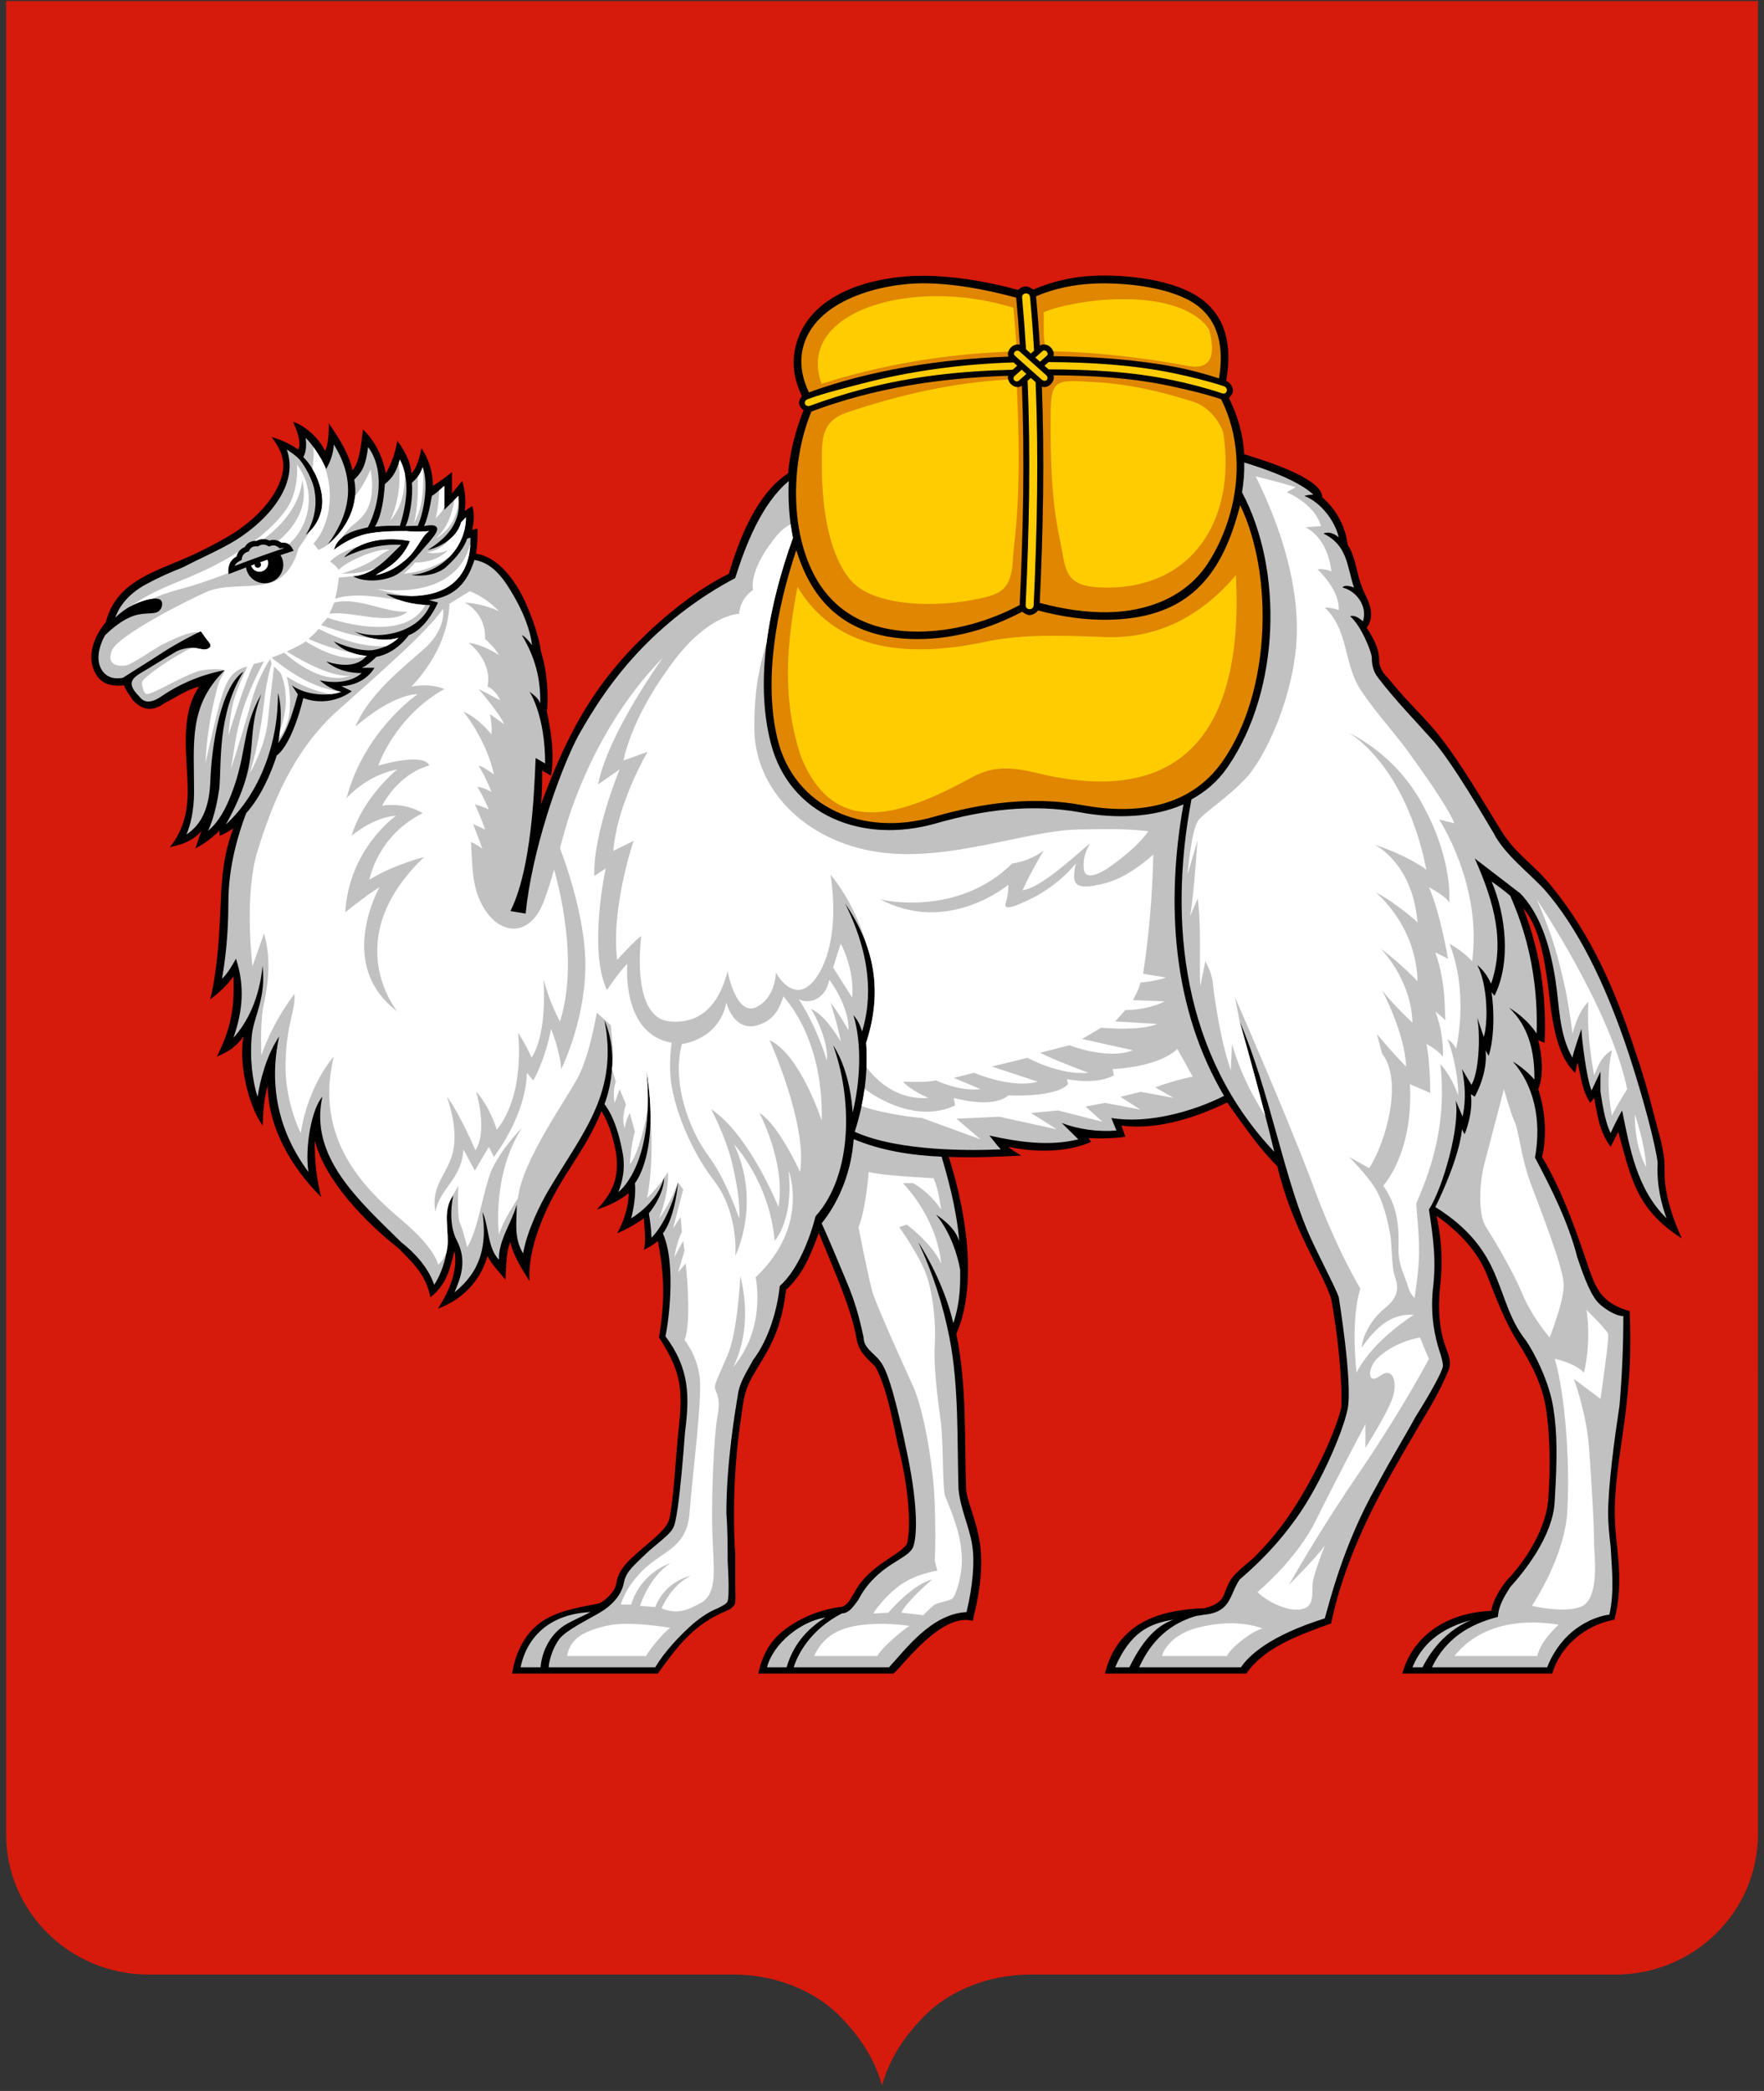
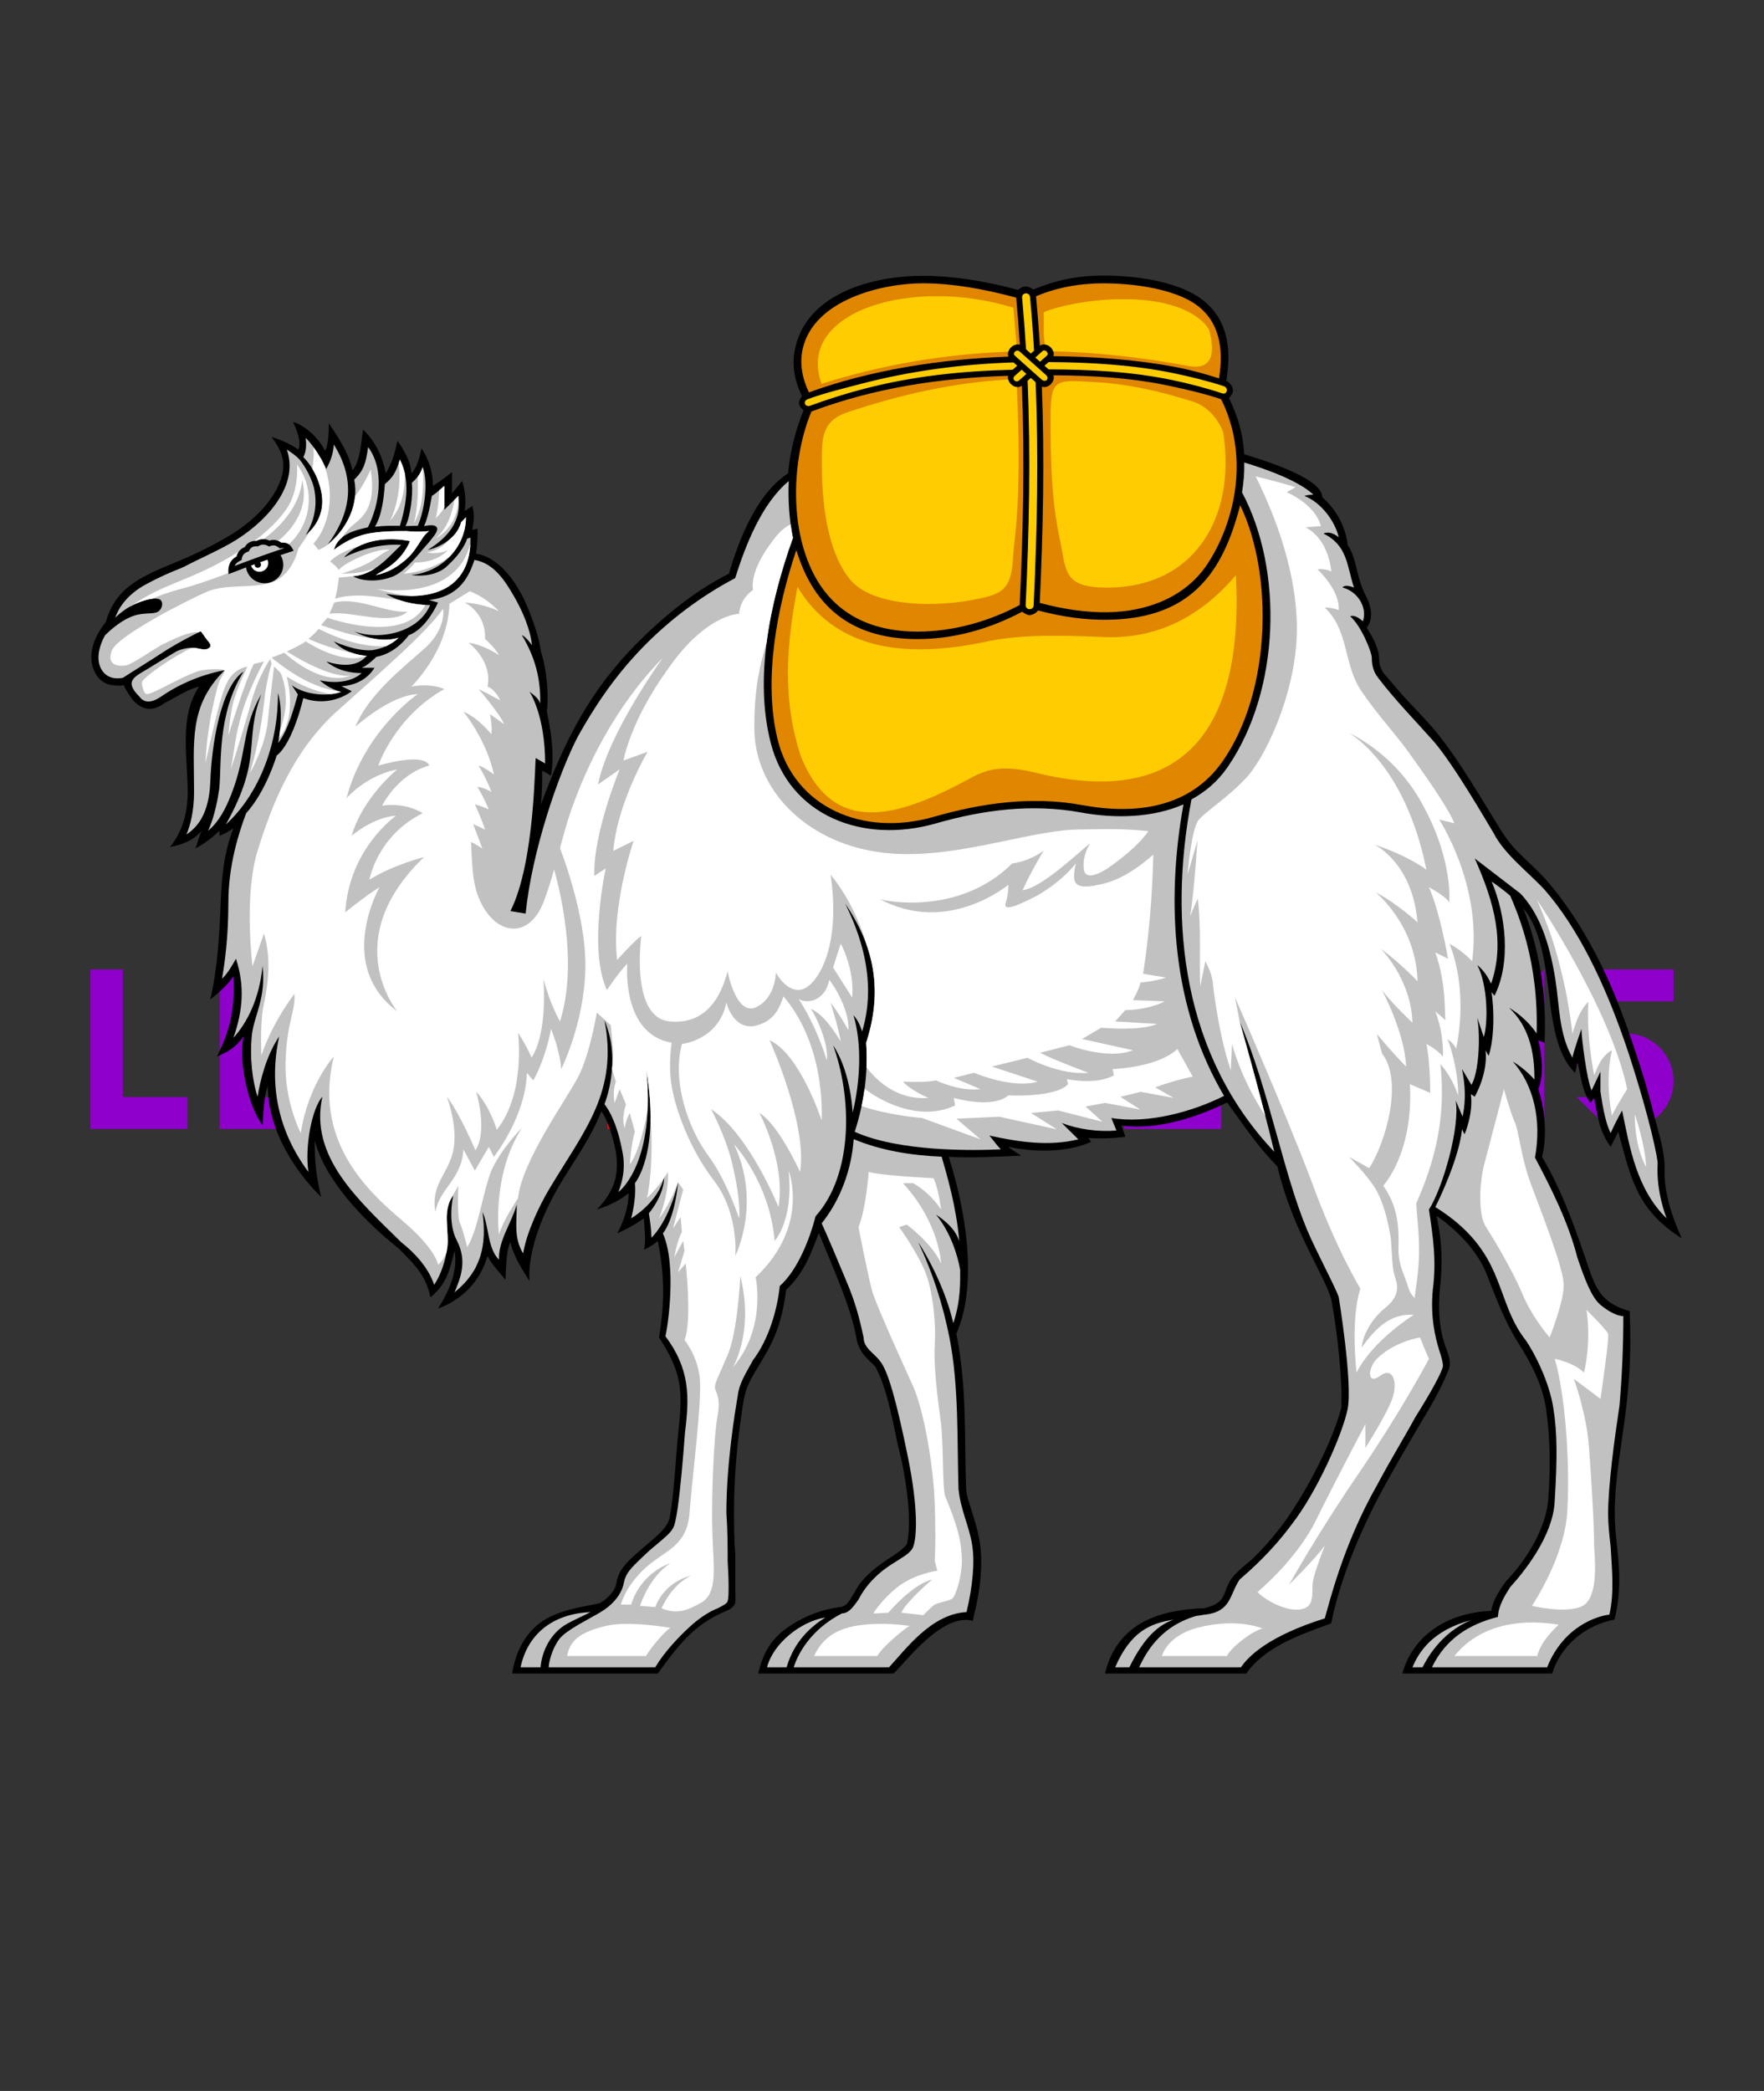
<svg xmlns="http://www.w3.org/2000/svg" width="54" height="64" viewBox="0 0 54 64" fill="none">
  <rect x="0" y="0" width="54" height="64" fill="#333333" stroke="none" />
  <g clip-path="url(#clip0_473_672)">
    <path fill-rule="evenodd" clip-rule="evenodd" d="M2.769 29.673V34.554H5.736V33.578H3.758V29.673H2.769Z" fill="#9000CC" />
    <path fill-rule="evenodd" clip-rule="evenodd" d="M6.725 29.673V34.554H9.692V33.578H7.714V32.602H9.692V31.626H7.714V30.649H9.692V29.673H6.725Z" fill="#9000CC" />
    <path fill-rule="evenodd" clip-rule="evenodd" d="M13.154 30.649V31.626H14.143C14.416 31.626 14.637 31.844 14.637 32.114C14.637 32.383 14.416 32.602 14.143 32.602H13.154V33.578H14.143C14.962 33.578 15.626 32.922 15.626 32.114C15.626 31.305 14.962 30.649 14.143 30.649H13.154ZM14.143 28.697C12.231 28.697 10.681 30.227 10.681 32.114C10.681 34 12.231 35.53 14.143 35.53C16.055 35.53 17.604 34 17.604 32.114C17.604 30.227 16.055 28.697 14.143 28.697ZM14.143 29.673C15.508 29.673 16.615 30.766 16.615 32.114C16.615 33.461 15.508 34.554 14.143 34.554C12.777 34.554 11.67 33.461 11.67 32.114C11.67 30.766 12.777 29.673 14.143 29.673Z" fill="#9000CC" />
    <path fill-rule="evenodd" clip-rule="evenodd" d="M18.593 29.673V34.554H19.582V31.49L21.56 34.554H22.549V29.673H21.56V32.737L19.582 29.673H18.593Z" fill="#FF0000" />
    <path d="M24.527 29.673H23.538V34.554H24.527V29.673Z" fill="#9000CC" />
    <path fill-rule="evenodd" clip-rule="evenodd" d="M25.516 29.673V34.554H27.989C28.808 34.554 29.473 33.898 29.473 33.09V31.137C29.473 30.329 28.808 29.673 27.989 29.673H25.516ZM26.505 30.649H27.989C28.262 30.649 28.483 30.868 28.483 31.137V33.09C28.483 33.359 28.262 33.578 27.989 33.578H26.505V30.649Z" fill="#9000CC" />
    <path fill-rule="evenodd" clip-rule="evenodd" d="M35.407 29.673L34.417 30.649H35.901C36.174 30.649 36.396 30.868 36.396 31.137C36.396 31.407 36.174 31.626 35.901 31.626C35.082 31.626 34.417 32.281 34.417 33.09V34.554H37.385V33.578H35.407V33.09C35.407 32.82 35.628 32.602 35.901 32.602C36.72 32.602 37.385 31.946 37.385 31.137C37.385 30.329 36.72 29.673 35.901 29.673H35.407Z" fill="#9000CC" />
    <path fill-rule="evenodd" clip-rule="evenodd" d="M41.835 28.697C39.923 28.697 38.374 30.227 38.374 32.114C38.374 34 39.923 35.53 41.835 35.53C43.747 35.53 45.297 34 45.297 32.114C45.297 30.227 43.747 28.697 41.835 28.697ZM41.835 29.673C43.201 29.673 44.308 30.766 44.308 32.114C44.308 33.461 43.201 34.554 41.835 34.554C40.47 34.554 39.363 33.461 39.363 32.114C39.363 30.766 40.47 29.673 41.835 29.673Z" fill="#9000CC" />
    <path fill-rule="evenodd" clip-rule="evenodd" d="M46.286 30.649V34.554H47.275V29.673L46.286 30.649Z" fill="#9000CC" />
    <path fill-rule="evenodd" clip-rule="evenodd" d="M48.264 29.673V32.602H49.747C50.02 32.602 50.242 32.82 50.242 33.09C50.242 33.359 50.02 33.578 49.747 33.578H48.264L49.253 34.554H49.747C50.566 34.554 51.231 33.898 51.231 33.09C51.231 32.281 50.566 31.626 49.747 31.626H49.253V30.649H51.231V29.673H48.264Z" fill="#9000CC" />
-     <path d="M28.349 61.655C29.057 60.956 30.232 60.437 31.53 60.437L49.457 60.437C50.66 60.437 51.749 59.955 52.538 59.176C53.327 58.398 53.816 57.322 53.816 56.135L53.815 0.032H0.186L0.186 56.135C0.186 57.322 0.674 58.398 1.464 59.176C2.252 59.955 3.342 60.437 4.544 60.437L22.471 60.437C23.769 60.437 24.945 60.956 25.652 61.655C26.359 62.353 26.781 63.051 27.001 63.832C27.221 63.051 27.642 62.353 28.349 61.655Z" fill="#D61A0C" />
    <path d="M31.164 8.873C31.213 8.825 31.301 8.775 31.38 8.768C31.464 8.761 31.571 8.819 31.631 8.862C32.228 8.611 32.83 8.47 33.485 8.441C34.417 8.4 36.014 8.534 36.847 9.206C37.512 9.742 37.726 10.552 37.538 11.658C37.672 11.71 37.779 11.888 37.733 12.024C37.716 12.072 37.659 12.145 37.621 12.181C37.898 12.752 38.05 13.281 38.089 13.902C38.496 14.036 40.477 14.6 40.477 15.219C40.796 15.497 41.173 15.988 41.255 16.677C41.481 17.013 41.517 17.454 41.644 17.829C41.688 17.961 41.736 18.088 41.799 18.213C41.973 18.546 42.063 18.924 41.838 19.211C42.051 19.557 42.221 19.844 42.221 20.236C42.228 20.384 42.279 20.464 42.344 20.593C42.566 20.836 42.773 21.103 43.001 21.35C43.355 21.735 43.729 22.105 44.048 22.506C44.706 23.334 45.388 24.509 45.941 25.404C46.421 26.181 46.911 26.398 47.527 27.163C48.714 28.635 49.447 30.298 50.05 32.15C50.272 32.79 50.462 33.449 50.628 34.104C50.749 34.582 50.921 35.093 50.954 35.587C50.964 35.737 50.95 35.889 50.961 36.071C50.999 36.691 51.23 37.352 51.484 37.904C50.105 37.026 49.936 36.094 49.539 34.642L49.306 35.102C48.959 34.623 48.915 34.197 48.8 33.605L48.683 33.759C48.413 33.347 48.408 32.963 48.294 32.531C48.255 32.607 48.255 32.722 48.217 32.837C47.545 32.191 47.495 30.913 47.367 30.011C47.257 29.235 47.093 28.34 46.633 27.803C47.156 29.148 47.348 30.502 47.283 31.916L47.089 31.84C47.214 32.333 47.261 32.93 47.089 33.337C47.296 33.951 47.367 34.773 47.205 35.409C47.765 36.352 48.138 37.364 48.493 38.393C48.692 38.967 48.802 39.388 49.089 39.692C49.267 39.88 49.513 40.024 49.889 40.131C49.932 41.322 49.898 42.019 49.787 43.028C49.671 44.087 49.428 45.223 49.431 46.32C49.432 46.654 49.463 46.987 49.502 47.33C49.591 48.108 49.616 48.809 49.422 49.573C48.491 49.746 47.757 50.414 47.517 51.224H42.927C43.246 50.081 44.268 49.362 45.65 49.305C45.704 48.991 45.886 48.683 46.116 48.383C46.734 47.742 47.362 46.737 47.4 45.812C47.462 44.958 47.456 44.039 47.337 43.18C47.228 42.396 46.878 41.738 46.469 41.09C46.07 40.459 45.803 39.748 45.533 39.056C45.255 38.315 44.643 37.685 43.977 37.213C44.164 38.118 44.158 38.743 44.075 39.479C44.023 40.088 44.052 40.687 44.267 41.263C44.358 41.507 44.444 41.725 44.327 41.973C44.104 42.525 43.782 43.075 43.472 43.585C43.077 44.257 42.683 44.93 42.319 45.602C41.652 46.841 41.032 48.295 40.749 49.688C39.765 50.05 38.722 50.406 38.152 51.224H33.826C34.096 50.096 34.888 49.507 35.989 49.314C36.289 49.261 36.593 49.228 36.86 49.228C37.514 49.061 37.429 48.814 37.599 48.498C37.718 48.191 38.12 47.916 38.364 47.693C38.763 47.298 39.092 46.908 39.379 46.504C39.993 45.638 40.801 44.112 41.06 43.086C41.101 42.199 40.932 40.717 40.749 39.747C40.489 38.931 39.553 37.607 39.102 35.697C38.52 35.121 38.042 34.402 37.566 33.744C36.763 34.132 35.511 34.612 34.332 34.45L34.449 34.795C34.079 34.846 33.698 34.853 33.321 34.834L33.399 34.949C32.87 35.193 31.961 35.332 30.871 35.102C30.974 35.205 31.139 35.286 31.259 35.371C30.522 35.407 29.782 35.441 29.043 35.409C29.649 37.31 29.888 39.444 29.276 40.822C29.607 42.47 29.517 44.019 29.575 45.567C29.584 45.909 29.89 46.509 29.999 47.249C30.093 47.881 30.01 48.671 29.82 49.42L29.782 49.612C28.82 49.343 27.645 50.982 27.351 51.224H23.209C23.372 50.538 23.639 50.117 24.208 49.747C24.657 49.454 25.168 49.264 25.698 49.189C25.941 49.189 26.038 48.916 26.165 48.729C26.403 48.259 26.881 47.912 27.315 47.634C27.477 47.531 27.636 47.418 27.759 47.27C27.953 46.513 27.691 44.989 27.487 44.238C27.347 43.592 27.146 42.435 26.787 41.819C26.553 41.589 26.288 41.377 26.223 40.986C26.058 39.986 25.379 38.533 25.067 37.736C24.81 38.412 24.599 38.983 24.064 39.478C23.893 40.909 23.439 41.406 23.014 42.165C22.779 42.587 22.759 42.898 22.703 43.267C22.551 44.27 22.47 45.273 22.47 46.287C22.47 46.711 22.474 47.16 22.509 47.577C22.509 47.923 22.509 48.268 22.509 48.652C22.509 48.767 22.52 48.921 22.509 49.036C22.498 49.151 22.387 49.243 22.237 49.305C21.238 49.715 20.748 50.379 20.136 51.224H15.678C15.782 50.545 16.108 49.894 16.729 49.544C17.152 49.305 17.659 49.21 18.153 49.113L18.347 49.074C18.555 48.972 18.835 48.709 18.871 48.449C18.913 48.148 19.096 47.919 19.307 47.714C19.484 47.542 19.742 47.333 19.97 47.133C20.169 46.958 20.448 46.723 20.502 46.443C20.636 45.745 20.699 44.417 20.764 43.839C20.909 42.542 20.874 42.017 20.175 40.937C20.345 39.886 20.353 39.059 20.136 37.986C20.031 38.077 19.863 38.192 19.709 38.25C19.785 38.025 19.725 37.524 19.709 37.29C19.448 37.479 19.175 37.628 18.892 37.751C19.072 37.443 19.252 36.926 19.242 36.522C18.936 36.77 18.63 36.902 18.27 37.022C18.805 36.46 18.959 35.977 18.853 35.256C18.759 34.792 18.647 34.396 18.413 34.009C18.013 35 17.466 35.657 17.008 36.485C16.564 37.285 16.157 38.32 16.208 39.209C15.988 38.861 15.706 38.421 15.625 38.02C15.473 38.319 15.499 38.948 15.469 39.171C15.292 38.929 15.054 38.721 14.925 38.442C14.69 39.248 14.121 39.792 13.408 40.054C13.735 39.541 14.026 38.909 13.914 38.288C13.764 38.879 13.667 39.315 13.175 39.708C13.055 39.091 12.744 38.746 12.202 38.211C11.165 37.392 9.951 36.129 9.635 34.91C9.635 35.576 9.674 35.972 9.83 36.638C8.938 35.757 8.196 34.504 8.196 33.221C8.077 33.635 8.054 34.041 8.041 34.45C7.612 33.866 7.29 32.537 7.457 31.724C7.201 32.064 6.993 32.191 6.641 32.339C7.058 31.495 7.189 30.881 7.146 29.882C6.962 30.151 6.692 30.394 6.435 30.592C6.66 29.667 6.72 28.574 6.757 27.61C6.787 26.847 6.852 26.098 7.146 25.352C7.003 25.447 6.879 25.52 6.719 25.583V25.429C6.494 25.641 6.249 25.834 5.98 25.967C6.056 25.792 6.091 25.594 6.174 25.429C5.912 25.73 5.593 25.848 5.202 25.928C5.592 25.447 5.746 24.866 5.746 24.239C5.746 23.196 5.471 21.933 6.096 21.015C5.72 21.107 5.389 21.345 5.046 21.514C4.692 21.776 4.383 21.763 4.074 21.437C4.017 21.353 3.802 21.063 3.802 20.977C3.366 21.017 3.049 20.928 2.873 20.51C2.664 20.012 2.904 19.449 3.239 19.043C3.537 17.94 4.399 17.617 5.479 17.168C5.999 16.952 6.491 16.706 6.975 16.424C7.67 16.02 8.425 15.341 8.634 14.549C8.754 14.093 8.585 13.731 8.313 13.376C8.605 13.463 8.868 13.577 9.13 13.76C9.244 13.536 9.066 13.121 8.974 12.916C9.263 12.986 9.751 13.368 9.947 13.799C10.062 13.63 10.07 13.12 10.063 12.954C10.378 13.411 10.684 13.891 10.79 14.397C11.035 14.109 11.054 13.52 11.113 13.146C11.498 13.517 11.708 13.977 11.813 14.489C12.015 14.124 12.086 13.887 12.164 13.492C12.355 13.744 12.591 14.163 12.591 14.489C12.78 14.303 12.848 13.966 12.902 13.722C13.118 14.029 13.257 14.466 13.252 14.873C13.454 14.747 13.646 14.602 13.836 14.451V15.104L14.147 14.72C14.239 14.993 14.272 15.358 14.225 15.641L14.458 15.488C14.54 15.77 14.497 15.976 14.458 16.217L14.614 16.178C14.632 16.39 14.609 16.705 14.575 16.946C15.214 17.049 15.684 17.668 15.966 18.195C16.166 18.571 16.496 19.401 16.558 19.94C16.75 20.508 16.8 21.363 16.74 21.774C16.884 22.462 16.974 23.105 16.869 23.74L16.597 23.587C16.597 23.932 16.597 24.278 16.558 24.623C17.284 22.687 18.022 21.163 19.553 19.633C20.328 18.859 21.314 18.054 22.314 17.56C22.621 16.502 23.169 15.105 24.127 14.486C24.185 13.785 24.372 13.121 24.6 12.556C24.437 12.435 24.413 12.293 24.55 12.125C24.309 11.627 24.233 11.14 24.346 10.642C24.732 8.93 26.811 8.43 28.298 8.442C29.194 8.45 30.145 8.598 31.164 8.873L31.164 8.873Z" fill="black" />
    <path d="M14.302 16.486C14.225 16.716 14.03 17.023 13.641 17.369C13.213 17.714 12.591 17.599 12.591 17.599C13.548 17.513 14.264 16.719 14.264 15.833L14.115 15.987C14.002 16.434 13.525 16.737 13.097 16.831C13.873 16.352 14.122 15.814 14.03 15.181L13.602 15.603V14.873C13.46 14.989 13.364 15.09 13.22 15.181C13.147 15.621 13.058 15.948 12.98 16.102C13.175 16.063 13.33 16.063 13.369 16.14C13.447 16.255 13.213 16.486 13.097 16.639C12.941 16.793 12.475 17.445 12.047 17.637C11.58 17.829 11.074 17.791 10.802 17.637C11.433 17.599 11.858 17.091 12.28 16.678C11.691 16.639 11.056 16.802 10.53 17.061C11.018 16.511 11.861 16.426 12.552 16.562C12.288 17.183 11.809 17.418 11.502 17.599C11.502 17.599 11.891 17.561 12.319 17.215C12.786 16.869 12.863 16.447 13.136 16.255C13.136 16.255 12.825 16.294 12.436 16.255C12.086 16.255 11.386 16.255 10.997 16.409C10.608 16.524 10.219 16.831 10.219 16.831C10.365 16.327 10.909 16.223 11.262 16.14C11.625 15.423 11.777 14.371 11.269 13.684C11.198 14.182 11.139 14.39 10.844 14.682C10.997 15.437 10.614 16.198 10.024 16.678C10.66 15.816 10.963 14.795 10.219 13.607C10.192 14.079 9.963 14.353 9.985 14.374C10.026 14.374 9.664 13.698 9.359 13.404C9.38 13.595 9.382 13.816 9.285 13.991C9.441 14.144 9.713 14.49 9.83 15.027C10.024 15.91 9.363 16.37 9.363 16.37C9.597 15.987 9.713 15.526 9.635 15.065C9.597 14.72 9.333 14.252 9.169 14.067C9.056 13.941 8.922 13.854 8.78 13.76C9.198 14.954 7.992 16.101 7.055 16.63C6.57 16.904 6.055 17.124 5.591 17.369C5.202 17.522 4.852 17.676 4.502 17.867C3.84 18.213 3.607 18.674 3.529 18.904C3.646 18.789 3.84 18.635 3.996 18.558C4.268 18.405 4.657 18.29 4.813 18.328C5.007 18.328 5.007 18.597 4.852 18.712C4.696 18.827 4.346 18.712 3.957 18.904C3.685 19.019 3.374 19.288 3.218 19.441C3.063 19.71 2.946 20.094 3.063 20.401C3.218 20.785 3.568 20.785 3.763 20.746C3.996 20.593 4.618 20.209 4.968 19.979C5.435 19.672 6.057 19.364 6.135 19.326C6.174 19.326 6.252 19.48 6.291 19.518C6.33 19.595 6.524 19.748 6.407 19.825C6.291 19.94 6.057 19.825 5.902 19.825C5.746 19.825 5.552 19.863 5.396 19.94C5.262 20.019 4.835 20.28 4.542 20.46C4.138 20.709 3.772 20.832 4.268 21.322C4.346 21.437 4.54 21.591 4.929 21.322C5.642 20.831 6.389 20.6 6.874 20.516C5.768 21.617 5.941 22.707 5.941 24.239C5.941 24.815 5.824 25.276 5.707 25.544C5.98 25.353 6.399 24.996 6.438 23.921C6.477 22.808 6.757 21.015 7.457 20.554C6.641 21.86 6.79 23.376 6.712 24.144C6.596 24.95 6.407 25.353 6.368 25.429C6.715 25.142 6.916 24.729 7.073 24.331C7.582 23.041 7.384 22.304 8.002 21.245C7.446 22.704 8.07 23.165 6.913 25.237C7.98 24.258 8.524 22.693 8.508 21.207C8.702 21.86 8.515 22.743 8.515 22.743C8.83 22.338 9.016 21.604 9.118 21.253L8.935 20.977C9.378 21.297 10.113 21.318 10.452 21.169C10.452 21.181 10.102 21.11 9.791 20.823C10.491 20.977 10.915 20.754 11.071 20.6C11.032 20.6 10.452 20.631 9.985 20.247C10.921 20.538 11.167 20.114 11.23 20.074C11.23 20.074 10.608 20.055 10.219 19.633C10.219 19.633 10.88 19.94 11.386 19.902C11.93 19.825 12.202 19.518 12.202 19.518C12.202 19.518 11.619 19.748 10.841 19.326C11.653 19.621 12.825 19.341 13.167 18.52C12.715 18.52 12.2 18.413 11.813 18.175C13.369 18.445 14.429 17.931 14.401 16.456L14.302 16.486ZM11.477 16.122C11.827 16.084 12.01 16.093 12.243 16.093C12.44 15.435 12.569 14.715 12.241 14.067C12.133 14.425 12.041 14.604 11.781 14.817C11.754 15.217 11.692 15.773 11.477 16.122H11.477ZM12.413 16.102C12.552 16.102 12.653 16.093 12.788 16.093C12.993 15.63 13.116 14.777 12.941 14.298C12.844 14.554 12.784 14.607 12.607 14.781C12.647 15.127 12.562 15.82 12.413 16.102V16.102ZM24.273 16.466C24.16 15.922 24.12 15.285 24.146 14.724C23.313 15.418 22.822 16.689 22.505 17.695C21.462 18.245 20.492 18.973 19.674 19.816C18.753 20.764 18.145 21.73 17.686 22.55C17.089 23.702 16.276 26.082 16.091 27.963L15.625 27.886C16.393 26.368 16.367 23.194 16.403 23.203L16.688 23.369C16.688 21.872 16.208 21.169 16.208 21.169C16.342 21.28 16.472 21.352 16.537 21.531C16.555 20.77 16.375 20.101 15.975 19.441C16.076 19.472 16.245 19.69 16.286 19.748C16.236 19.275 16.007 18.724 15.74 18.261C15.463 17.781 15.12 17.236 14.524 17.138C14.32 17.771 13.983 18.264 13.136 18.366L13.408 18.443C13.408 18.443 13.058 19.249 12.513 19.441C12.513 19.441 12.144 19.99 11.521 20.105C11.521 20.105 11.269 20.363 11.074 20.439C11.074 20.439 11.308 20.439 11.463 20.439C11.463 20.439 11.194 20.965 10.456 21.003L10.767 21.157C10.767 21.157 10.141 21.675 9.285 21.368C9.285 21.368 8.974 22.742 8.469 23.126C8.469 23.126 8.157 24.201 7.535 24.892C7.302 25.506 6.991 26.504 6.991 27.617C6.991 28.73 6.874 29.498 6.796 29.959C6.984 29.773 7.095 29.568 7.224 29.345C7.497 30.182 7.436 30.935 7.146 31.763C7.571 31.302 7.946 30.548 8.037 29.562C8.148 30.536 7.79 31.066 7.714 31.648C7.636 32.377 7.73 33.106 7.885 33.567C7.963 33.068 8.157 32.3 8.546 31.724C8.223 33.213 8.516 34.625 9.441 35.87C9.324 35.064 9.558 33.912 9.869 33.567C9.459 35.41 10.985 36.742 12.28 38.02C12.709 38.358 13.115 38.803 13.291 39.325C13.505 39.008 13.641 38.564 13.694 38.181C13.759 37.706 13.53 37.02 13.875 36.599C13.875 36.599 13.68 37.405 13.991 37.981C14.302 38.595 14.108 39.094 13.914 39.555C14.74 38.892 14.906 38.092 14.769 37.098C14.971 37.52 14.917 38.203 15.275 38.557C15.25 37.981 15.661 37.431 15.819 36.868C15.821 37.401 15.721 37.883 16.014 38.365C16.123 37.717 16.504 36.908 16.829 36.367C17.888 34.598 18.934 33.414 18.503 31.225C19.047 32.492 18.503 33.797 18.503 33.797C18.503 33.797 18.853 34.181 19.047 35.218C19.164 35.755 19.047 36.177 18.931 36.484C19.047 36.407 20.058 35.486 19.786 32.761C20.214 35.294 19.436 36.215 19.436 36.215C19.475 36.523 19.397 37.022 19.32 37.29C19.32 37.29 20.136 36.83 20.331 36.024C20.331 36.599 19.864 37.137 19.864 37.137C19.905 37.406 19.939 37.655 19.942 37.885C20.02 37.808 20.486 37.329 20.759 36.177C20.642 37.367 20.292 37.751 20.292 37.751C20.72 38.71 20.447 40.591 20.37 40.898C21.121 41.906 21.107 42.745 20.97 43.839C20.942 44.213 20.907 44.653 20.867 45.078C20.791 45.888 20.697 46.642 20.603 46.771C20.525 46.925 20.331 47.078 20.058 47.309C19.864 47.462 19.669 47.654 19.436 47.884C19.164 48.153 19.125 48.307 19.086 48.499C18.996 48.855 18.715 49.144 18.405 49.332C17.998 49.578 17.348 49.882 17.127 50.161C16.894 50.468 16.804 50.872 16.796 51.032H20.058C20.331 50.571 20.797 50.072 21.186 49.727C21.497 49.458 21.77 49.305 21.964 49.228C22.12 49.151 22.275 49.074 22.275 48.998C22.314 48.921 22.314 48.383 22.275 47.769C22.275 47.347 22.275 46.848 22.236 46.311C22.236 44.775 22.509 43.163 22.587 42.703C22.625 42.357 22.82 42.05 23.053 41.628C23.517 41.017 23.792 40.121 23.87 39.363C24.427 38.865 24.791 37.908 24.967 37.228C26.144 35.908 26.07 33.548 25.503 31.993C25.86 32.531 26.051 33.306 26.102 34.05C26.338 33.093 26.388 31.936 26.126 31.072C26.249 31.215 26.321 31.351 26.392 31.571C26.932 29.797 26.116 28.171 25.875 27.656C26.483 28.577 27.164 29.936 26.515 31.916C26.575 32.803 26.468 33.699 26.165 34.642C27.526 35.256 29.782 35.218 30.637 35.179C30.513 35.056 30.403 34.89 30.287 34.757C31.18 34.953 32.106 35.095 33.01 34.872L32.504 34.373C33.006 34.565 33.608 34.65 34.176 34.603L34.021 34.219C35.13 34.405 36.487 34.036 37.472 33.543C35.901 30.888 35.678 27.692 36.228 24.62C35.304 25.026 34.159 25.065 33.082 24.867C31.589 24.593 30.095 24.788 28.652 25.202C26.406 25.846 24.172 24.965 23.598 22.755C23.077 20.75 23.573 18.413 24.273 16.466L24.273 16.466ZM29.342 45.581C29.295 44.065 29.359 42.442 29.065 40.944C28.867 39.936 28.551 38.949 28.109 38.02C28.109 38.02 28.872 39.155 29.183 40.499C29.416 39.808 29.393 39.209 29.393 38.864C29.315 38.442 29.12 37.751 28.654 37.175C28.962 37.387 29.246 37.625 29.365 37.991C29.28 36.955 28.982 35.941 28.826 35.404C27.893 35.365 26.952 35.212 26.135 34.867C26.118 34.866 26.124 36.223 25.153 37.444C25.348 37.866 25.62 38.519 25.892 39.171C26.242 39.977 26.359 40.591 26.437 40.937C26.437 41.272 26.78 41.425 26.942 41.666C27.176 41.935 27.448 42.894 27.798 44.622C28.109 46.157 28.07 47.04 27.954 47.347C27.876 47.539 27.642 47.654 27.409 47.808C26.939 48.086 26.528 48.471 26.281 48.959C26.163 49.114 26.009 49.381 25.776 49.381C24.803 49.88 24.414 50.648 24.298 51.032H27.215C27.732 50.474 28.517 49.396 29.587 49.343C29.77 48.59 29.849 47.814 29.758 47.272C29.658 46.68 29.412 46.233 29.342 45.581ZM49.694 40.284C49.539 40.284 49.267 40.169 48.994 39.939C48.722 39.709 48.517 39.171 48.283 38.48C48.017 37.43 47.49 36.373 46.989 35.431C47.204 34.253 46.935 33.193 46.311 32.492C46.7 32.722 46.972 33.043 46.972 33.043C46.981 32.151 46.777 31.392 46.194 30.842C46.475 31.011 46.786 31.263 47.04 31.631C47.106 29.406 46.457 27.954 46.232 27.416C46.024 27.242 45.859 27.119 45.662 26.982C46.093 27.992 46.266 29.445 45.749 30.479L45.66 30.365C45.816 31.517 45.598 32.292 45.566 32.313L45.477 32.147C45.554 32.876 45.144 33.567 45.144 33.567L45.027 33.49C45.105 34.104 44.833 34.718 44.833 34.718L44.755 34.565C44.677 35.371 44.133 36.561 43.938 36.945C45.066 37.644 45.499 38.396 45.748 38.961C46.053 39.656 46.207 40.388 46.7 41.014C46.972 41.397 47.439 42.319 47.555 43.125C47.672 43.854 47.672 44.66 47.594 45.927C47.555 47.04 46.583 48.191 46.233 48.575C46.053 48.855 45.873 49.148 45.854 49.49C44.963 49.718 44.255 50.162 43.835 51.032H47.361C47.867 49.765 48.916 49.458 49.267 49.42C49.422 48.729 49.344 48.038 49.306 47.347C49.267 47.002 49.228 46.656 49.228 46.349C49.228 45.466 49.422 44.046 49.578 43.01C49.655 42.096 49.694 41.202 49.694 40.284L49.694 40.284ZM38.089 14.156C38.096 14.478 38.072 14.748 38.021 15.07C39.296 17.458 39.184 21.124 37.597 23.455C37.277 23.924 36.912 24.225 36.473 24.47C35.751 28.264 36.222 32.311 39.009 35.255C38.616 33.61 37.949 31.264 37.949 31.264C38.843 33.337 39.271 35.87 40.01 37.636C40.282 38.288 40.905 39.44 40.983 39.709C40.983 39.709 41.41 42.319 41.255 43.125C41.099 43.892 40.321 45.658 39.544 46.656C38.921 47.501 38.26 48.076 37.949 48.345C37.631 48.815 37.701 49.319 36.899 49.42C36.821 49.42 36.704 49.458 36.627 49.458C35.421 49.804 35.026 50.725 34.87 51.032H37.988C38.221 50.687 38.843 50.072 40.555 49.535C40.671 49.151 41.099 47.309 42.149 45.466C42.577 44.66 43.005 43.969 43.316 43.393C43.822 42.587 44.133 42.011 44.172 41.82C44.172 41.705 44.133 41.551 44.055 41.321C43.938 40.937 43.783 40.323 43.861 39.478C43.98 38.567 43.864 37.838 43.744 37.022C44.183 36.324 44.702 34.471 44.561 33.682L44.773 34.177C44.882 33.668 44.851 33.198 44.755 32.722L45.044 33.204C45.258 32.866 45.331 31.777 45.222 31.149L45.422 31.739C45.555 31.323 45.551 30.154 45.222 29.537C45.425 29.703 45.558 29.916 45.645 30.11C46.077 28.866 45.75 27.623 45.144 26.274L46.544 27.349C47.089 27.924 47.425 28.774 47.616 29.997C47.74 30.791 47.722 31.657 48.139 32.377C48.139 32.262 48.411 31.494 48.411 31.494C48.411 31.724 48.567 33.029 48.722 33.375L48.994 32.799V33.413C49.033 33.644 49.111 34.296 49.306 34.68C49.414 34.439 49.526 34.219 49.656 33.989C49.89 35.136 50.105 36.403 51.017 37.29C50.861 36.868 50.706 36.254 50.745 35.601C50.745 35.486 50.55 34.373 49.85 32.223C49.111 29.997 48.255 28.347 47.283 27.233C46.795 26.704 46.052 26.147 45.727 25.506C45.494 25.122 44.522 23.433 43.899 22.704C43.33 22.062 42.706 21.428 42.188 20.746C42.033 20.554 41.992 20.324 41.994 20.132C41.995 19.965 41.666 19.145 41.333 18.866C41.461 18.802 41.651 18.95 41.721 19.019C41.87 18.579 41.542 18.092 41.099 17.983C41.099 17.983 41.138 17.867 41.449 17.983C41.224 17.314 41.26 16.7 40.516 16.332C40.516 16.332 40.71 16.217 40.983 16.447C40.866 15.948 40.439 15.374 39.932 15.181C39.932 15.181 40.01 15.142 40.205 15.142C40.053 14.992 39.565 14.603 38.089 14.156Z" fill="#C1C1C1" />
    <path d="M38.733 34.151C38.364 32.726 37.949 31.264 37.949 31.264L37.806 30.526C37.806 30.526 39.31 33.95 40.127 36.1C40.905 38.249 41.644 39.44 41.644 39.44C41.333 40.399 41.527 42.011 41.527 42.011C42.033 41.013 43.277 40.246 43.277 40.246C43.278 39.648 43.412 39.162 43.433 38.557C43.471 37.866 43.355 37.06 43.355 36.829C43.93 35.538 44.271 34.198 44.094 32.569C44.321 32.821 44.502 33.141 44.638 33.528C44.649 32.767 44.346 31.787 44.288 31.801C44.396 31.862 44.471 31.916 44.578 32.096C44.967 30.138 44.366 28.884 44.366 28.884C44.794 29.114 45.066 29.421 45.066 29.421C45.377 27.08 44.055 25.084 44.055 25.084L44.522 25.199C44.327 24.7 43.471 23.51 43.083 22.972C42.694 22.435 41.955 21.629 41.566 20.976C41.14 20.183 41.245 19.235 40.551 18.595C40.695 18.593 40.839 18.62 40.982 18.673C41.021 18.059 40.334 17.429 40.334 17.429C40.461 17.398 40.651 17.44 40.756 17.492C40.681 16.828 40.381 16.358 39.971 16.14L40.438 16.102C40.243 15.411 39.388 15.065 39.388 15.065L39.66 14.912C39.331 14.803 38.751 14.657 38.438 14.58C39.031 15.772 39.733 17.574 39.699 19.364C39.66 21.284 38.688 23.279 38.104 23.855C37.56 24.431 36.938 24.815 36.704 25.084C36.471 25.314 36.354 26.773 36.354 26.773L36.665 25.698C36.646 25.698 36.577 27.195 36.432 28.039L36.665 27.502C36.782 28.385 36.704 29.498 36.743 30.189L36.899 29.421C36.899 29.421 37.132 29.843 37.132 30.15C37.171 30.457 37.327 31.724 37.677 32.761L37.715 31.954C37.715 31.954 37.972 33.002 38.733 34.151V34.151ZM14.533 17.139L14.524 17.138L14.524 17.139L14.533 17.14L14.533 17.139ZM13.669 38.331C13.679 38.28 13.687 38.23 13.694 38.181C13.724 37.959 13.691 37.691 13.681 37.425C13.634 36.796 13.873 36.62 14.03 36.292C14.03 36.292 13.991 37.175 14.069 37.405C14.186 37.674 14.302 38.173 14.302 38.173C14.652 37.597 14.769 36.522 15.041 35.831C15.352 35.14 15.975 34.526 15.975 34.526C15.041 35.985 15.275 37.789 15.275 37.789C15.391 37.367 15.858 36.676 15.858 36.676C15.975 35.524 17.375 33.605 17.725 32.914C18.075 32.185 18.269 30.995 18.269 30.995L18.697 31.379C18.738 31.828 18.804 32.273 18.736 32.722L18.853 33.106C18.777 33.323 18.778 33.541 18.814 33.758L18.969 33.336L19.162 33.8C19.006 34.299 19.123 34.529 19.123 34.529C19.162 34.261 19.279 34.069 19.279 34.069L19.436 34.641C19.32 34.987 19.28 35.639 19.28 35.639C19.553 35.294 19.786 34.296 19.825 33.912C19.823 33.991 19.82 34.068 19.816 34.144C19.844 33.745 19.839 33.287 19.786 32.761C19.889 33.369 19.922 33.883 19.913 34.315C20.018 35.374 19.85 36.675 19.786 36.676C19.968 36.528 20.169 36.285 20.319 36.07C20.323 36.055 20.327 36.039 20.331 36.023L20.33 36.053C20.375 35.988 20.415 35.926 20.447 35.87C20.486 36.561 20.175 37.29 20.175 37.29C20.386 37.032 20.65 36.494 20.756 36.185L20.756 36.185L20.758 36.176L20.757 36.186L20.914 36.407L20.603 37.597L20.836 37.251L20.875 37.712C20.72 37.981 20.642 38.48 20.642 38.48L20.914 37.981L20.953 38.288L20.758 38.94L20.992 38.672C21.186 40.629 20.953 41.013 20.953 41.013C20.953 41.013 21.342 41.474 21.42 42.164C21.497 42.855 21.186 45.274 21.108 46.31C21.031 47.346 20.331 47.462 19.747 47.999C19.125 48.575 19.008 49.112 19.008 49.112H19.32C19.631 48.114 20.525 47.845 20.525 47.845C19.864 48.268 19.592 49.151 19.592 49.151L20.058 49.189C20.369 48.383 21.147 48.229 21.147 48.229C20.525 48.536 20.253 49.227 20.253 49.227C20.72 49.419 21.031 49.304 21.497 49.035C21.964 48.728 21.847 47.999 21.808 46.963C21.77 45.926 21.847 43.969 21.964 43.354C22.081 42.74 21.886 42.587 21.886 42.472C21.886 42.318 21.964 42.203 22.275 41.474C22.586 40.744 22.664 39.055 22.664 39.055C23.092 40.783 22.431 41.858 22.431 41.858C23.481 40.629 23.131 39.094 23.131 39.094C24.803 37.52 24.142 35.831 24.142 35.831C24.298 37.367 23.714 37.981 23.714 37.981C23.559 36.176 22.47 35.025 22.47 35.025C23.325 36.829 22.509 38.441 22.509 38.441C22.509 38.441 22.625 37.175 21.886 36.176C21.108 35.178 20.681 33.95 20.564 33.259C20.447 32.568 20.564 31.916 20.564 31.916C19.008 31.647 19.203 29.498 19.203 29.498C18.93 29.766 18.581 30.304 18.581 30.304C17.997 29.075 18.542 26.58 18.542 26.58L18.192 26.811C18.153 25.506 18.969 23.548 18.969 23.548C18.697 23.74 18.308 24.009 18.308 24.009C18.619 22.435 20.292 20.132 20.292 20.132C18.779 21.672 17.934 23.533 17.508 24.733C17.177 25.667 16.999 26.673 16.645 27.596C16.192 28.78 15.159 28.636 14.677 27.533C14.438 26.987 14.456 26.358 14.419 25.774C14.536 25.813 14.764 25.972 14.764 25.972C14.686 25.742 14.486 25.232 14.486 25.232C14.602 25.27 14.847 25.39 14.847 25.39C14.769 25.122 14.536 24.617 14.536 24.617C14.808 24.694 14.963 24.776 14.963 24.776C14.808 24.392 14.614 24.085 14.614 24.085C14.797 24.091 15.041 24.238 15.041 24.238C14.925 23.892 14.652 23.433 14.652 23.433C14.808 23.471 15.119 23.701 15.119 23.701C14.886 22.627 14.186 21.782 14.186 21.782C14.652 21.974 15.041 22.473 15.041 22.473C15.08 22.281 15.002 21.859 15.002 21.859C15.158 21.974 15.43 22.166 15.43 22.166C15.314 21.859 14.652 21.091 14.652 21.091C14.886 21.206 15.314 21.437 15.314 21.437C15.158 21.091 14.925 21.015 14.925 21.015C15.08 20.208 14.341 19.671 14.341 19.671C14.847 19.748 15.275 20.055 15.275 20.055C15.158 19.825 14.847 19.556 14.847 19.556C14.886 18.75 14.225 18.443 14.225 18.443C14.847 18.481 15.275 18.712 15.275 18.712C14.847 18.251 14.38 18.097 14.38 18.097L13.758 18.481L13.563 18.635C13.058 19.364 11.541 20.669 10.258 21.821C8.935 23.049 8.313 24.661 7.885 26.043C7.457 27.425 7.73 29.574 7.73 29.574L8.08 28.576C8.352 29.498 8.157 30.342 8.041 30.918C7.963 31.494 8.002 32.3 8.002 32.3C8.352 31.263 9.013 30.419 9.013 30.419C9.052 30.956 8.78 31.263 8.741 32.492C8.702 33.72 9.207 34.679 9.207 34.679C9.441 33.182 10.219 32.338 10.219 32.338C9.596 34.871 11.191 36.407 12.28 37.328C13.369 38.249 13.408 38.71 13.408 38.71C13.531 38.619 13.605 38.48 13.669 38.331L13.669 38.331ZM20.017 36.665C20.09 36.568 20.159 36.461 20.215 36.344L20.214 36.343C20.158 36.458 20.09 36.566 20.017 36.665L20.017 36.665ZM17.362 50.686H19.777C19.896 50.471 20.295 49.98 20.52 49.824C20.52 49.824 19.25 49.602 18.579 49.759C17.842 49.931 17.445 50.168 17.362 50.686V50.686ZM28.809 37.021C28.809 37.021 28.731 36.369 28.576 36.062C28.576 36.062 26.981 35.985 26.592 35.87C26.592 35.87 26.515 36.983 26.281 37.559C26.281 37.559 26.553 38.979 26.709 39.555C26.903 40.13 27.642 41.743 27.953 42.434C28.265 43.124 28.576 44.813 28.615 46.042C28.654 47.232 28.615 47.769 28.615 47.769L28.692 48.076C28.692 48.076 28.07 48.153 27.526 48.537C26.981 48.959 26.732 49.386 26.732 49.386L27.194 49.363C27.194 49.363 27.915 48.498 28.537 48.345C28.537 48.345 27.747 49.016 27.591 49.361L28.265 49.437C28.265 49.437 28.498 49.189 28.615 49.112C28.77 49.036 29.081 48.997 29.159 48.92C29.237 48.882 29.509 48.153 29.431 47.5C29.393 46.848 29.043 46.08 28.926 45.773C28.848 45.428 28.887 44.429 28.809 43.585C28.692 42.74 28.576 41.781 28.615 41.167C28.654 40.591 28.576 39.593 28.342 38.979C28.109 38.365 27.526 37.559 27.526 37.559L27.759 37.482C27.759 37.482 28.537 38.058 28.809 38.672C28.809 38.672 28.77 37.444 27.642 36.215H27.953C27.953 36.215 28.42 36.446 28.809 37.021L28.809 37.021ZM24.923 50.686H26.853C27.07 50.336 27.819 49.748 27.852 49.768C27.852 49.768 27.277 49.671 26.646 49.712C25.945 49.758 25.271 49.923 24.923 50.686V50.686ZM36.043 32.108C35.421 32.684 34.06 32.722 34.06 32.722L34.099 32.914C33.554 33.221 32.659 33.029 32.659 33.029L32.698 33.183C32.309 33.605 30.87 33.528 30.87 33.528C30.365 33.95 29.198 33.605 29.198 33.605L29.237 33.835C28.071 34.392 26.797 33.585 26.467 33.323C26.444 33.499 26.413 33.676 26.375 33.854C27.22 34.145 28.226 34.219 28.226 34.219L30.015 34.872L29.279 34.241L30.589 34.181L32.348 34.565L31.563 34.066L32.393 33.989L33.748 34.334L33.232 33.869L33.83 33.757L34.907 33.961L34.299 33.572L34.92 33.418L35.926 33.605L35.365 33.281C35.987 33.051 36.51 32.952 36.51 32.952L36.043 32.108ZM25.737 28.884C25.737 28.884 26.165 29.651 26.087 30.534C26.087 30.534 25.698 29.92 25.503 29.613C25.503 29.613 25.659 29.114 25.737 28.884ZM25.387 29.997C25.408 29.986 26.023 30.873 25.97 31.532C25.97 31.532 25.698 31.033 25.425 30.688C25.425 30.688 25.659 31.42 25.737 31.88C25.737 31.88 25.231 30.995 24.803 30.88C24.87 30.88 25.385 31.878 25.309 32.453C25.134 31.858 24.763 31.033 24.445 30.579C24.721 30.736 25.253 30.638 25.387 29.997ZM25.153 34.296C25.153 34.296 24.492 32.262 23.559 31.839C23.559 31.839 24.725 34.411 24.492 35.87C24.492 35.87 23.831 34.411 23.248 34.066C23.248 34.066 24.064 35.601 23.831 36.944C23.831 36.944 22.936 34.718 21.77 33.95C21.77 33.95 22.197 34.757 22.392 35.524C22.586 36.292 22.664 36.983 22.625 37.29C22.625 37.29 22.236 36.1 21.653 35.332C21.07 34.526 20.564 33.106 20.875 31.954C20.875 31.954 22.003 31.839 22.236 30.688C22.29 30.897 22.549 31.571 23.193 31.379C23.747 31.214 23.87 30.803 23.986 30.496C23.953 30.496 25.218 31.686 25.153 34.296ZM44.524 50.686H47.056C47.173 50.281 47.413 50.025 47.711 49.727C46.424 49.521 45.249 49.783 44.524 50.686ZM48.566 40.092C48.566 40.092 49.15 40.668 49.228 40.821C49.267 40.937 49.033 42.549 48.994 42.817L48.178 42.203C48.178 42.203 48.566 43.24 48.644 44.314C48.722 45.389 48.8 46.656 48.8 47.308C48.839 47.922 48.916 48.997 48.372 49.189C47.827 49.381 46.894 49.151 46.894 49.151C46.894 49.151 47.944 47.615 47.983 46.157C48.061 44.698 47.905 42.625 47.594 41.589C47.594 41.589 48.178 41.704 48.489 42.011C48.489 42.011 48.722 41.128 48.566 40.092ZM46.038 33.336C46.038 33.336 46.233 34.027 46.349 34.296C46.505 34.603 46.544 35.371 46.855 36.215C47.166 37.06 47.905 38.902 47.866 39.363C47.866 39.862 47.438 40.937 47.438 40.937C47.438 40.937 46.894 40.322 46.583 39.555C46.272 38.825 45.688 37.866 45.494 37.559C45.261 37.252 45.261 36.254 45.455 35.563C45.65 34.833 46.038 33.336 46.038 33.336H46.038ZM35.316 25.466C34.59 25.348 33.685 25.377 32.971 25.391C31.415 25.421 29.043 26.389 26.903 26.082C24.687 25.774 23.053 24.162 23.092 22.205C23.092 21.03 23.283 20.27 23.466 19.676C23.608 18.568 23.914 17.465 24.273 16.465C24.245 16.331 24.222 16.192 24.203 16.049C24.027 16.132 23.851 16.281 23.675 16.524C22.898 17.522 23.053 18.059 23.053 18.059C23.053 18.059 22.664 18.29 22.625 18.788C22.625 18.788 21.614 18.788 20.447 20.477C19.28 22.09 19.086 23.279 19.086 23.279L19.825 23.011C19.825 23.011 18.892 24.585 18.775 26.043L19.397 25.736C19.397 25.736 18.697 27.771 18.892 29.383C18.892 29.383 19.475 28.73 19.631 28.653C19.631 28.653 19.28 31.187 20.525 31.264C21.808 31.379 22.159 30.15 22.275 29.728C22.334 30.065 22.618 31.085 23.154 30.825C23.747 30.537 23.753 29.767 23.753 29.767C23.753 29.767 24.103 30.457 24.609 30.265C25.114 30.035 25.737 28.845 25.425 26.773C25.876 27.308 26.293 28.102 26.538 28.949C26.811 29.735 26.91 30.71 26.515 31.916C26.531 32.167 26.535 32.418 26.524 32.67C26.79 33.008 27.4 33.677 28.42 33.605C28.42 33.605 27.876 33.375 27.642 33.106C27.642 33.106 28.342 33.144 28.654 33.068C28.654 33.068 29.354 33.413 30.015 33.336L29.198 32.991L29.82 32.837C29.82 32.837 30.987 33.336 31.765 33.106L30.365 32.645L31.454 32.377C31.454 32.377 32.426 32.914 33.321 32.837C33.321 32.837 32.193 32.415 31.843 32.223L32.737 31.993C32.737 31.993 33.904 32.453 34.682 32.146L33.126 31.801L33.71 31.456C33.71 31.456 34.915 31.571 35.421 31.34L34.137 31.264L34.449 30.918C34.449 30.918 35.149 30.918 35.654 30.649L34.682 30.611C34.682 30.611 34.876 30.265 34.915 30.074C34.915 30.074 35.382 30.035 35.693 29.92L34.993 29.805C35.219 28.36 35.307 26.924 35.316 25.466ZM49.344 34.142C49.223 33.489 49.194 32.848 49.344 32.141C48.984 32.358 48.901 32.693 48.8 32.914C48.661 32.162 48.584 31.42 48.622 30.664C48.357 30.925 48.226 31.313 48.139 31.647C48.139 31.647 48.022 30.688 47.866 30.035C47.711 29.383 47.555 28.692 47.05 27.54C47.05 27.54 49.305 30.88 49.811 33.336C49.811 33.336 49.539 33.758 49.344 34.142ZM41.682 44.967C40.36 46.886 39.466 48.498 39.466 48.498C39.466 48.498 40.243 47.731 40.555 47.308C40.555 47.308 40.243 48.114 40.205 48.345C40.127 48.575 40.282 49.112 39.932 49.228C39.543 49.381 38.843 49.074 38.493 48.729C38.493 48.729 39.621 47.807 40.243 46.617C40.827 45.428 41.799 43.585 41.799 43.585V44.314C41.799 44.314 42.538 43.163 42.655 42.702C42.772 42.242 42.616 41.819 42.227 42.127C41.838 42.395 41.877 41.858 42.149 41.589C42.694 41.052 43.471 40.937 43.471 40.937C43.471 40.937 43.666 41.435 43.744 41.589C43.744 41.589 43.005 43.009 41.682 44.967H41.682ZM37.56 50.686H35.569C35.569 50.686 35.724 50.049 36.704 49.81C37.709 49.566 38.365 49.74 38.649 49.842C38.295 49.94 37.667 50.444 37.56 50.686ZM50.044 34.104C50.044 34.104 50.355 34.987 50.394 35.716C50.394 35.716 50.044 35.179 50.044 34.104ZM13.769 17.034C14.078 16.712 14.264 16.284 14.263 15.833L14.115 15.986C14.064 16.187 13.94 16.359 13.78 16.496C13.77 16.512 13.758 16.524 13.758 16.524L13.759 16.513L13.735 16.532C13.46 16.874 13.058 16.908 13.058 16.908C13.486 16.984 13.719 16.831 13.719 16.831C13.33 17.253 12.708 17.215 12.708 17.215C12.609 17.336 12.49 17.45 12.358 17.56C12.947 17.506 13.447 17.285 13.769 17.034ZM14.038 15.238L14.03 15.18L13.911 15.298C13.84 15.739 13.684 16.19 13.33 16.485C13.831 16.203 14.022 15.732 14.038 15.238L14.038 15.238ZM13.602 15.526V14.873C13.545 14.92 13.495 14.964 13.446 15.007C13.426 15.534 13.344 15.871 13.33 15.871C13.408 15.794 13.524 15.679 13.602 15.526ZM10.802 17.637C11.065 17.621 11.293 17.523 11.499 17.384C11.217 17.501 10.894 17.56 10.452 17.56C10.452 17.56 10.841 17.445 11.152 17.291C11.502 17.138 11.697 16.908 11.93 16.831C11.93 16.831 11.735 16.754 11.074 17.023C10.452 17.291 10.374 17.445 10.374 17.445C10.291 17.336 10.192 17.248 10.105 17.184C10.327 16.959 10.677 16.813 10.963 16.727C11.437 16.482 12.037 16.46 12.552 16.562C12.288 17.183 11.808 17.418 11.502 17.599C11.502 17.599 11.891 17.56 12.319 17.215C12.786 16.869 12.863 16.447 13.136 16.255C13.136 16.255 12.824 16.294 12.435 16.255C12.085 16.255 11.385 16.255 10.996 16.409C10.608 16.524 10.219 16.831 10.219 16.831C10.267 16.664 10.359 16.541 10.474 16.448C10.525 16.365 10.63 16.233 10.763 16.102C11.035 15.871 11.541 15.603 11.347 14.374C11.347 14.374 11.13 14.874 10.87 15.185C10.815 15.763 10.482 16.305 10.024 16.677C9.941 16.74 9.85 16.79 9.752 16.831L9.596 16.639C10.171 16.001 10.252 14.856 9.835 14.055C9.767 13.938 9.683 13.805 9.593 13.682C9.619 13.903 9.596 14.124 9.561 14.346C9.667 14.521 9.769 14.748 9.83 15.027C9.976 15.69 9.639 16.115 9.463 16.285C9.455 16.303 9.447 16.318 9.441 16.332C9.324 16.524 9.207 16.677 9.13 16.793C9.13 16.793 8.974 17.599 8.313 17.829C7.691 18.021 6.952 17.867 6.368 18.098C5.824 18.328 3.529 19.479 3.413 19.94C3.257 20.401 3.685 20.401 3.879 20.362C4.113 20.285 4.54 19.979 4.929 19.748C5.305 19.563 5.826 19.306 6.071 19.358L6.135 19.326C6.174 19.326 6.252 19.479 6.29 19.518C6.329 19.595 6.524 19.748 6.407 19.825C6.3 19.93 6.096 19.843 5.943 19.827C5.859 19.837 5.725 19.879 5.59 19.978C5.244 20.149 4.496 20.655 4.365 20.845C4.323 20.905 4.358 21.009 4.377 21.074C4.404 21.164 4.432 21.244 4.502 21.245C4.579 21.246 4.807 21.136 5.046 21.015C5.278 20.897 5.753 20.647 6.057 20.547C6.307 20.465 6.76 20.474 6.856 20.504C6.869 20.508 6.879 20.516 6.879 20.53C6.878 20.591 6.711 20.778 6.641 21.091C6.563 21.398 6.329 22.32 6.29 23.356C6.29 23.356 6.524 22.281 6.718 21.552C6.913 20.861 7.068 20.516 7.574 20.4C7.574 20.4 7.263 21.053 7.146 21.475C7.029 21.936 6.991 22.512 6.991 22.512C6.991 22.512 7.496 20.861 7.768 20.324L8.08 20.247C8.08 20.247 7.652 21.015 7.418 21.782C7.185 22.588 7.185 22.895 7.068 23.548C7.068 23.548 7.379 22.588 7.652 21.629C7.885 20.708 8.274 20.17 8.274 20.17L8.313 20.324C8.313 20.324 8.235 20.516 8.118 21.206C8.041 21.936 7.924 22.742 7.652 23.663C7.652 23.663 8.118 22.857 8.196 22.089C8.274 21.322 8.391 20.4 8.391 20.4C8.391 20.4 8.468 20.477 8.585 20.592C8.663 20.746 8.741 21.053 8.741 21.283C8.778 21.574 8.71 21.967 8.571 22.366C8.562 22.453 8.552 22.529 8.542 22.59C8.74 22.367 9.036 21.794 8.78 20.708C9.13 20.938 9.635 21.168 10.141 21.245L10.14 21.245C10.254 21.232 10.355 21.208 10.437 21.175C9.635 21.063 8.979 20.663 8.313 20.132L8.702 19.978C8.702 19.978 9.83 21.053 10.763 20.669C10.763 20.669 10.258 20.861 8.78 19.94C8.78 19.94 9.13 19.786 9.363 19.633C9.363 19.633 10.298 20.268 11.052 20.126C11.112 20.115 11.175 20.099 11.23 20.074C11.23 20.074 11.002 20.066 10.736 19.968C10.457 19.921 10.015 19.804 9.441 19.556C9.441 19.556 9.635 19.402 9.752 19.249C10.387 19.562 11.099 19.813 11.817 19.778C12.074 19.662 12.202 19.518 12.202 19.518C12.202 19.518 11.87 19.648 11.373 19.532C10.845 19.479 10.322 19.303 9.83 19.134L10.024 18.904C10.032 18.914 12.37 19.748 13.018 18.516C12.754 18.502 12.476 18.453 12.221 18.364C11.908 18.336 10.941 18.103 10.259 18.324C10.336 18.056 10.374 17.675 10.374 17.675C10.517 17.675 10.66 17.648 10.802 17.637L10.802 17.637ZM12.596 18.243C13.651 18.231 14.343 17.729 14.398 16.652C14.351 16.805 14.28 16.987 14.231 17.078C13.518 18.398 11.502 18.021 11.502 18.021C11.962 18.151 12.312 18.22 12.596 18.243ZM3.996 18.558C4.201 18.442 4.474 18.348 4.662 18.326C4.819 18.249 5.128 18.135 5.552 18.021C5.863 17.944 6.448 17.756 7.029 17.522C7.594 17.295 8.33 17.057 8.738 16.744C9.517 16.147 9.694 15.004 9.091 14.221C9.091 14.221 9.169 14.988 8.78 15.564C8.597 15.834 8.344 16.104 8.019 16.374C7.578 16.741 6.98 17.105 6.446 17.368C5.513 17.829 4.929 17.944 4.113 18.481C4.074 18.52 4.035 18.52 3.996 18.558V18.558ZM12.94 14.302C12.886 14.442 12.844 14.521 12.787 14.592C12.822 15.535 12.669 16.025 12.669 16.025C12.972 15.501 12.971 14.822 12.94 14.302ZM12.396 14.508C12.364 14.359 12.314 14.211 12.241 14.067C12.228 14.109 12.216 14.148 12.204 14.185C12.333 15.193 11.946 15.948 11.93 15.948C12.339 15.508 12.393 14.927 12.396 14.508H12.396Z" fill="white" />
    <path d="M30.87 10.916C30.796 10.72 31.015 10.488 31.219 10.551C31.189 10.07 31.152 9.59 31.108 9.11C30.111 8.841 29.166 8.678 28.296 8.671C27.033 8.661 24.915 9.161 24.572 10.68C24.474 11.112 24.552 11.569 24.762 12.01C26.668 11.317 28.823 10.988 30.87 10.916ZM31.779 18.685C31.72 18.759 31.608 18.831 31.505 18.827C31.438 18.824 31.34 18.763 31.291 18.724C30.299 19.249 29.203 19.563 28.078 19.561C26.5 19.557 25.298 18.953 24.633 17.515C24.543 17.322 24.44 17.047 24.376 16.838C23.774 18.635 23.364 20.818 23.803 22.626C24.312 24.719 26.427 25.62 28.577 25.003C30.06 24.577 31.596 24.36 33.131 24.643C34.762 24.943 36.421 24.734 37.421 23.31C38.915 21.181 38.99 17.595 37.965 15.464C37.939 15.573 37.882 15.763 37.85 15.87C37.279 17.782 36.222 18.952 33.865 18.97C33.24 18.974 32.557 18.892 31.779 18.685ZM31.282 11.807C31.072 11.945 30.812 11.711 30.86 11.502C28.797 11.568 26.791 11.865 24.84 12.595H24.84C24.277 13.94 24.152 15.945 24.832 17.414C25.453 18.757 26.621 19.333 28.095 19.332C29.175 19.331 30.263 19.026 31.215 18.519V18.512C31.321 16.279 31.369 14.041 31.283 11.807L31.282 11.807ZM32.249 11.487C32.307 11.68 32.094 11.9 31.894 11.837C31.978 14.042 31.932 16.251 31.829 18.454C32.595 18.659 33.281 18.747 33.889 18.74C35.101 18.726 36.28 18.288 36.957 17.271V17.27L36.958 17.268L36.959 17.268C37.222 16.873 37.475 16.352 37.646 15.757C37.985 14.574 37.93 13.318 37.382 12.22C36.89 12.054 36.373 11.934 35.859 11.823C34.656 11.562 33.468 11.495 32.249 11.487L32.249 11.487ZM31.832 10.58C32.046 10.444 32.314 10.689 32.248 10.902C33.492 10.916 34.758 11.002 35.975 11.232C36.426 11.317 36.879 11.441 37.317 11.581C37.476 10.595 37.28 9.857 36.705 9.393C35.924 8.765 34.352 8.641 33.497 8.679C32.876 8.706 32.28 8.83 31.716 9.067C31.763 9.57 31.802 10.075 31.832 10.58Z" fill="#E08600" />
    <path d="M24.79 12.422C25.298 12.233 25.9 12.044 26.429 11.906C27.948 11.509 29.449 11.355 31.001 11.317L31.139 11.194L31.025 11.093C29.469 11.141 27.879 11.351 26.383 11.742C25.849 11.882 25.233 12.03 24.721 12.22C24.672 12.238 24.618 12.293 24.642 12.36C24.666 12.426 24.742 12.44 24.79 12.422V12.422ZM32.099 11.306C33.381 11.31 34.633 11.372 35.896 11.635C36.371 11.733 36.937 11.88 37.415 12.04C37.488 12.064 37.541 12.023 37.554 11.968C37.568 11.914 37.542 11.847 37.459 11.819C36.976 11.66 36.411 11.523 35.938 11.425C34.692 11.166 33.379 11.09 32.099 11.082L31.974 11.194L32.099 11.306V11.306ZM31.64 18.542L31.642 18.527H31.642C31.75 16.246 31.796 13.973 31.703 11.698L31.556 11.567L31.457 11.655C31.553 13.942 31.506 16.228 31.397 18.521H31.397L31.397 18.534C31.402 18.606 31.458 18.645 31.516 18.646C31.573 18.648 31.632 18.614 31.64 18.542L31.64 18.542ZM31.655 10.733C31.623 10.188 31.583 9.641 31.532 9.095C31.517 8.929 31.274 8.948 31.289 9.109C31.337 9.636 31.377 10.163 31.409 10.69L31.556 10.822L31.655 10.733ZM31.195 11.646L31.42 11.445L31.275 11.316L31.064 11.505C30.956 11.601 31.097 11.733 31.195 11.646ZM31.837 11.072L32.047 10.885C32.128 10.813 31.994 10.674 31.916 10.744L31.693 10.944L31.837 11.072ZM32.018 11.477L31.216 10.761C31.114 10.671 30.983 10.811 31.066 10.885L31.066 10.885L31.081 10.899L31.883 11.615C32.006 11.725 32.144 11.589 32.018 11.477ZM31.95 9.558C31.965 9.877 31.928 10.201 31.982 10.525L31.986 10.542C32.102 10.553 32.206 10.643 32.243 10.752C33.551 10.783 34.978 10.94 36.374 11.201C37.2 11.356 37.173 10.676 37.011 10.091C36.959 10.004 36.896 9.924 36.821 9.853C35.658 8.757 32.765 9.193 31.951 9.558H31.95ZM32.164 12.613C32.152 13.925 32.171 15.237 32.45 16.542C32.634 17.401 32.544 17.931 33.676 17.98C36.472 18.102 37.865 15.928 37.444 13.225C37.265 12.782 36.947 12.427 36.505 12.288C35.498 11.971 34.54 11.752 33.541 11.697C32.377 11.634 32.172 11.564 32.164 12.613ZM25.152 11.747C24.342 9.548 27.89 8.451 31.023 9.419C31.058 9.794 31.089 10.169 31.115 10.544C31 10.56 30.898 10.654 30.866 10.764C28.818 10.843 26.905 11.192 25.152 11.747ZM31.128 11.848C31.2 13.478 31.232 15.138 31.042 16.712C30.965 17.356 31.068 18.019 30.323 18.235C29.027 18.611 26.811 18.646 26.048 17.766C25.442 17.066 25.151 15.767 25.158 14.15C25.161 13.468 25.13 12.895 25.925 12.626C27.569 12.071 29.181 11.714 30.862 11.616C30.892 11.735 31.004 11.838 31.128 11.848ZM24.414 17.965C25.514 19.793 27.54 20.207 30.197 19.638C31.273 19.408 32.513 19.446 33.804 19.499C35.388 19.563 36.732 18.901 37.834 17.606C38.09 22.573 36.035 24.703 31.749 23.662C31.029 23.487 30.433 23.423 29.774 23.782C27.64 24.944 25.54 25.719 24.515 23.144C23.923 21.352 24.09 19.649 24.414 17.965Z" fill="#FECC00" />
    <path fill-rule="evenodd" clip-rule="evenodd" d="M8.508 16.562L8.363 16.666L8.041 16.524C9.285 15.602 9.246 14.681 9.246 14.681C9.48 15.564 8.935 16.216 8.508 16.562ZM10.084 18.788L10.232 18.443C10.979 18.262 11.772 18.761 12.473 18.722C11.942 19.185 10.734 18.672 10.084 18.788ZM13.563 18.635L13.534 18.45L13.758 18.481C13.719 19.94 12.591 21.015 12.591 21.015C13.213 20.899 13.602 21.091 13.602 21.091C12.086 21.936 11.58 23.433 11.58 23.433C13.097 23.011 13.136 23.433 13.136 23.433C12.163 23.701 11.697 24.661 11.697 24.661C12.436 24.546 12.941 24.891 12.941 24.891C11.541 25.582 11.308 26.926 11.308 26.926C12.047 26.465 12.98 26.235 12.98 26.235C10.335 28.768 12.163 30.956 12.163 30.956C10.258 29.536 11.619 27.156 11.619 27.156C11.23 27.387 10.569 27.924 10.569 27.924C10.685 25.966 12.124 24.968 12.124 24.968C11.424 25.007 10.763 25.582 10.763 25.582C11.113 24.392 12.163 23.548 12.163 23.548C11.191 23.74 10.608 24.431 10.608 24.431C11.152 22.358 12.786 21.245 12.786 21.245C11.93 21.283 10.88 22.243 10.88 22.243C11.269 21.283 12.28 20.477 12.98 19.863C13.68 19.249 13.563 18.635 13.563 18.635L13.563 18.635ZM16.911 26.444L17.106 25.869C17.106 25.869 17.958 27.962 17.919 29.651C17.881 31.34 17.18 32.722 17.18 32.722C17.142 32.146 16.869 31.494 16.869 31.494C16.675 32.492 16.325 33.068 16.325 33.068L16.13 32.837C16.091 34.181 15.119 35.409 15.119 35.409L14.964 35.102L14.536 35.831L14.186 35.179C14.145 36.086 13.443 36.385 13.33 37.098C13.175 36.253 13.719 35.946 13.875 35.217C14.03 34.488 13.68 33.566 13.68 33.566C14.069 34.066 14.555 35.21 14.555 35.21C14.944 34.596 14.575 33.413 14.575 33.413C15.002 33.873 15.208 34.579 15.208 34.579C16.103 33.466 15.858 31.609 15.858 31.609C16.079 31.947 16.186 32.183 16.273 32.368C16.779 31.601 16.636 29.958 16.636 29.958C16.83 30.726 17.142 31.263 17.142 31.263C17.803 29.191 16.911 26.444 16.911 26.444ZM35.926 49.573C35.188 49.688 34.604 49.957 34.138 51.032H34.573C35.04 50.072 35.499 49.726 35.926 49.573ZM25.267 49.507C24.51 49.629 23.667 50.303 23.481 51.032H24.08C24.313 50.225 24.839 49.776 25.267 49.507ZM17.356 49.702C17.576 49.578 17.848 49.464 18.075 49.343C16.87 49.397 16.141 50.059 15.936 51.032H16.548C16.587 50.532 16.858 49.983 17.356 49.702ZM45.035 49.587C43.837 49.904 43.433 50.571 43.238 51.032H43.547C43.663 50.801 44.102 49.97 45.035 49.587ZM43.277 40.245C43.543 40.325 43.748 40.123 43.472 39.878C43.314 39.736 43.185 39.643 43.122 39.439C42.966 38.94 42.849 38.825 42.81 38.326C42.81 37.827 42.888 37.059 42.344 36.292C42.344 36.292 43.277 35.294 43.16 33.183L43.783 33.451C43.783 33.451 43.783 32.492 43.666 31.954C43.666 31.954 43.977 32.108 44.172 32.338C44.172 32.338 44.211 31.647 43.938 30.956L44.249 31.225C44.211 30.995 44.288 30.15 43.938 29.152L44.327 29.344C44.327 29.344 44.094 27.962 43.744 27.156C43.744 27.156 44.249 27.425 44.366 27.617C44.366 27.617 44.483 26.35 43.588 24.7C42.733 23.049 41.294 22.435 41.294 22.435C41.294 22.435 43.005 23.356 43.666 26.619C43.666 26.619 43.122 26.197 42.072 25.851C42.072 25.851 43.238 26.389 43.394 28.231C43.394 28.231 42.772 27.655 42.111 27.31C42.111 27.31 43.355 28.308 43.394 30.035C43.394 30.035 42.849 29.459 42.266 29.037C42.266 29.037 43.199 29.958 43.238 31.302C43.238 31.302 42.655 30.764 42.305 30.304C42.305 30.304 43.005 31.609 43.044 32.645C43.044 32.645 42.655 32.261 42.149 31.647L42.307 32.246C42.961 33.084 42.426 34.952 41.916 35.754L41.294 35.409C41.294 35.409 41.799 35.908 42.072 36.33C42.344 36.752 42.499 37.405 42.577 37.904C42.616 38.403 42.616 38.825 42.694 39.055C42.772 39.286 42.892 39.636 42.422 40.015C41.957 40.389 41.714 40.898 41.683 41.243C42.091 40.693 42.527 40.194 43.277 40.245ZM35.19 25.38L35.939 25.59C35.268 26.191 34.565 26.912 33.632 27.079C32.776 27.271 32.834 26.932 32.932 26.427C32.932 26.427 32.543 26.964 31.726 27.425C30.909 27.847 30.715 27.847 30.793 27.617C30.87 27.387 30.87 27.079 30.87 27.079C30.87 27.079 29.004 28.653 26.904 27.502C26.904 27.552 29.315 28.096 30.987 26.427C30.987 26.427 31.479 26.384 31.946 26.038C31.946 26.038 31.5 26.787 31.306 27.247C31.87 27.178 32.9 26.196 33.366 25.816C33.228 26.067 33.143 26.301 33.178 26.605C33.2 26.808 33.377 26.913 33.904 26.58C34.954 25.851 35.19 25.38 35.19 25.38L35.19 25.38Z" fill="#C1C1C1" />
    <path d="M8.587 16.991C8.641 17.077 8.672 17.178 8.672 17.286C8.672 17.599 8.416 17.852 8.099 17.852C7.811 17.852 7.572 17.642 7.532 17.368C7.353 17.435 7.175 17.504 6.996 17.573C6.971 17.357 7.018 17.157 7.242 17.033C7.272 16.896 7.363 16.797 7.494 16.744C7.569 16.605 7.705 16.548 7.855 16.555C7.98 16.487 8.119 16.483 8.248 16.546C8.343 16.514 8.435 16.518 8.524 16.559L8.524 16.558C8.543 16.567 8.563 16.577 8.582 16.59L8.582 16.59C8.592 16.596 8.602 16.603 8.612 16.61C8.711 16.6 8.794 16.621 8.86 16.675L8.86 16.675C8.875 16.687 8.889 16.701 8.903 16.716L8.903 16.717C8.938 16.759 8.963 16.81 8.989 16.857C8.855 16.901 8.721 16.945 8.587 16.991V16.991Z" fill="black" />
    <path d="M7.958 17.212C7.977 17.23 7.99 17.254 7.99 17.282C7.99 17.336 7.946 17.379 7.892 17.379C7.838 17.379 7.794 17.336 7.794 17.282L7.795 17.271L7.687 17.31C7.719 17.42 7.822 17.501 7.943 17.501C8.091 17.501 8.21 17.383 8.21 17.237C8.21 17.199 8.201 17.163 8.186 17.129L7.958 17.212Z" fill="white" />
    <path d="M7.183 17.322C7.684 17.13 8.19 16.947 8.7 16.777C8.653 16.767 8.607 16.777 8.561 16.785C8.456 16.694 8.384 16.664 8.235 16.728C8.109 16.655 8.021 16.645 7.895 16.724C7.76 16.712 7.677 16.735 7.616 16.876C7.468 16.924 7.414 16.989 7.395 17.14C7.307 17.184 7.224 17.225 7.183 17.322V17.322Z" fill="#C1C1C1" />
  </g>
  <defs>
    <clipPath id="clip0_473_672">
      <rect width="54" height="64" fill="white" />
    </clipPath>
  </defs>
</svg>